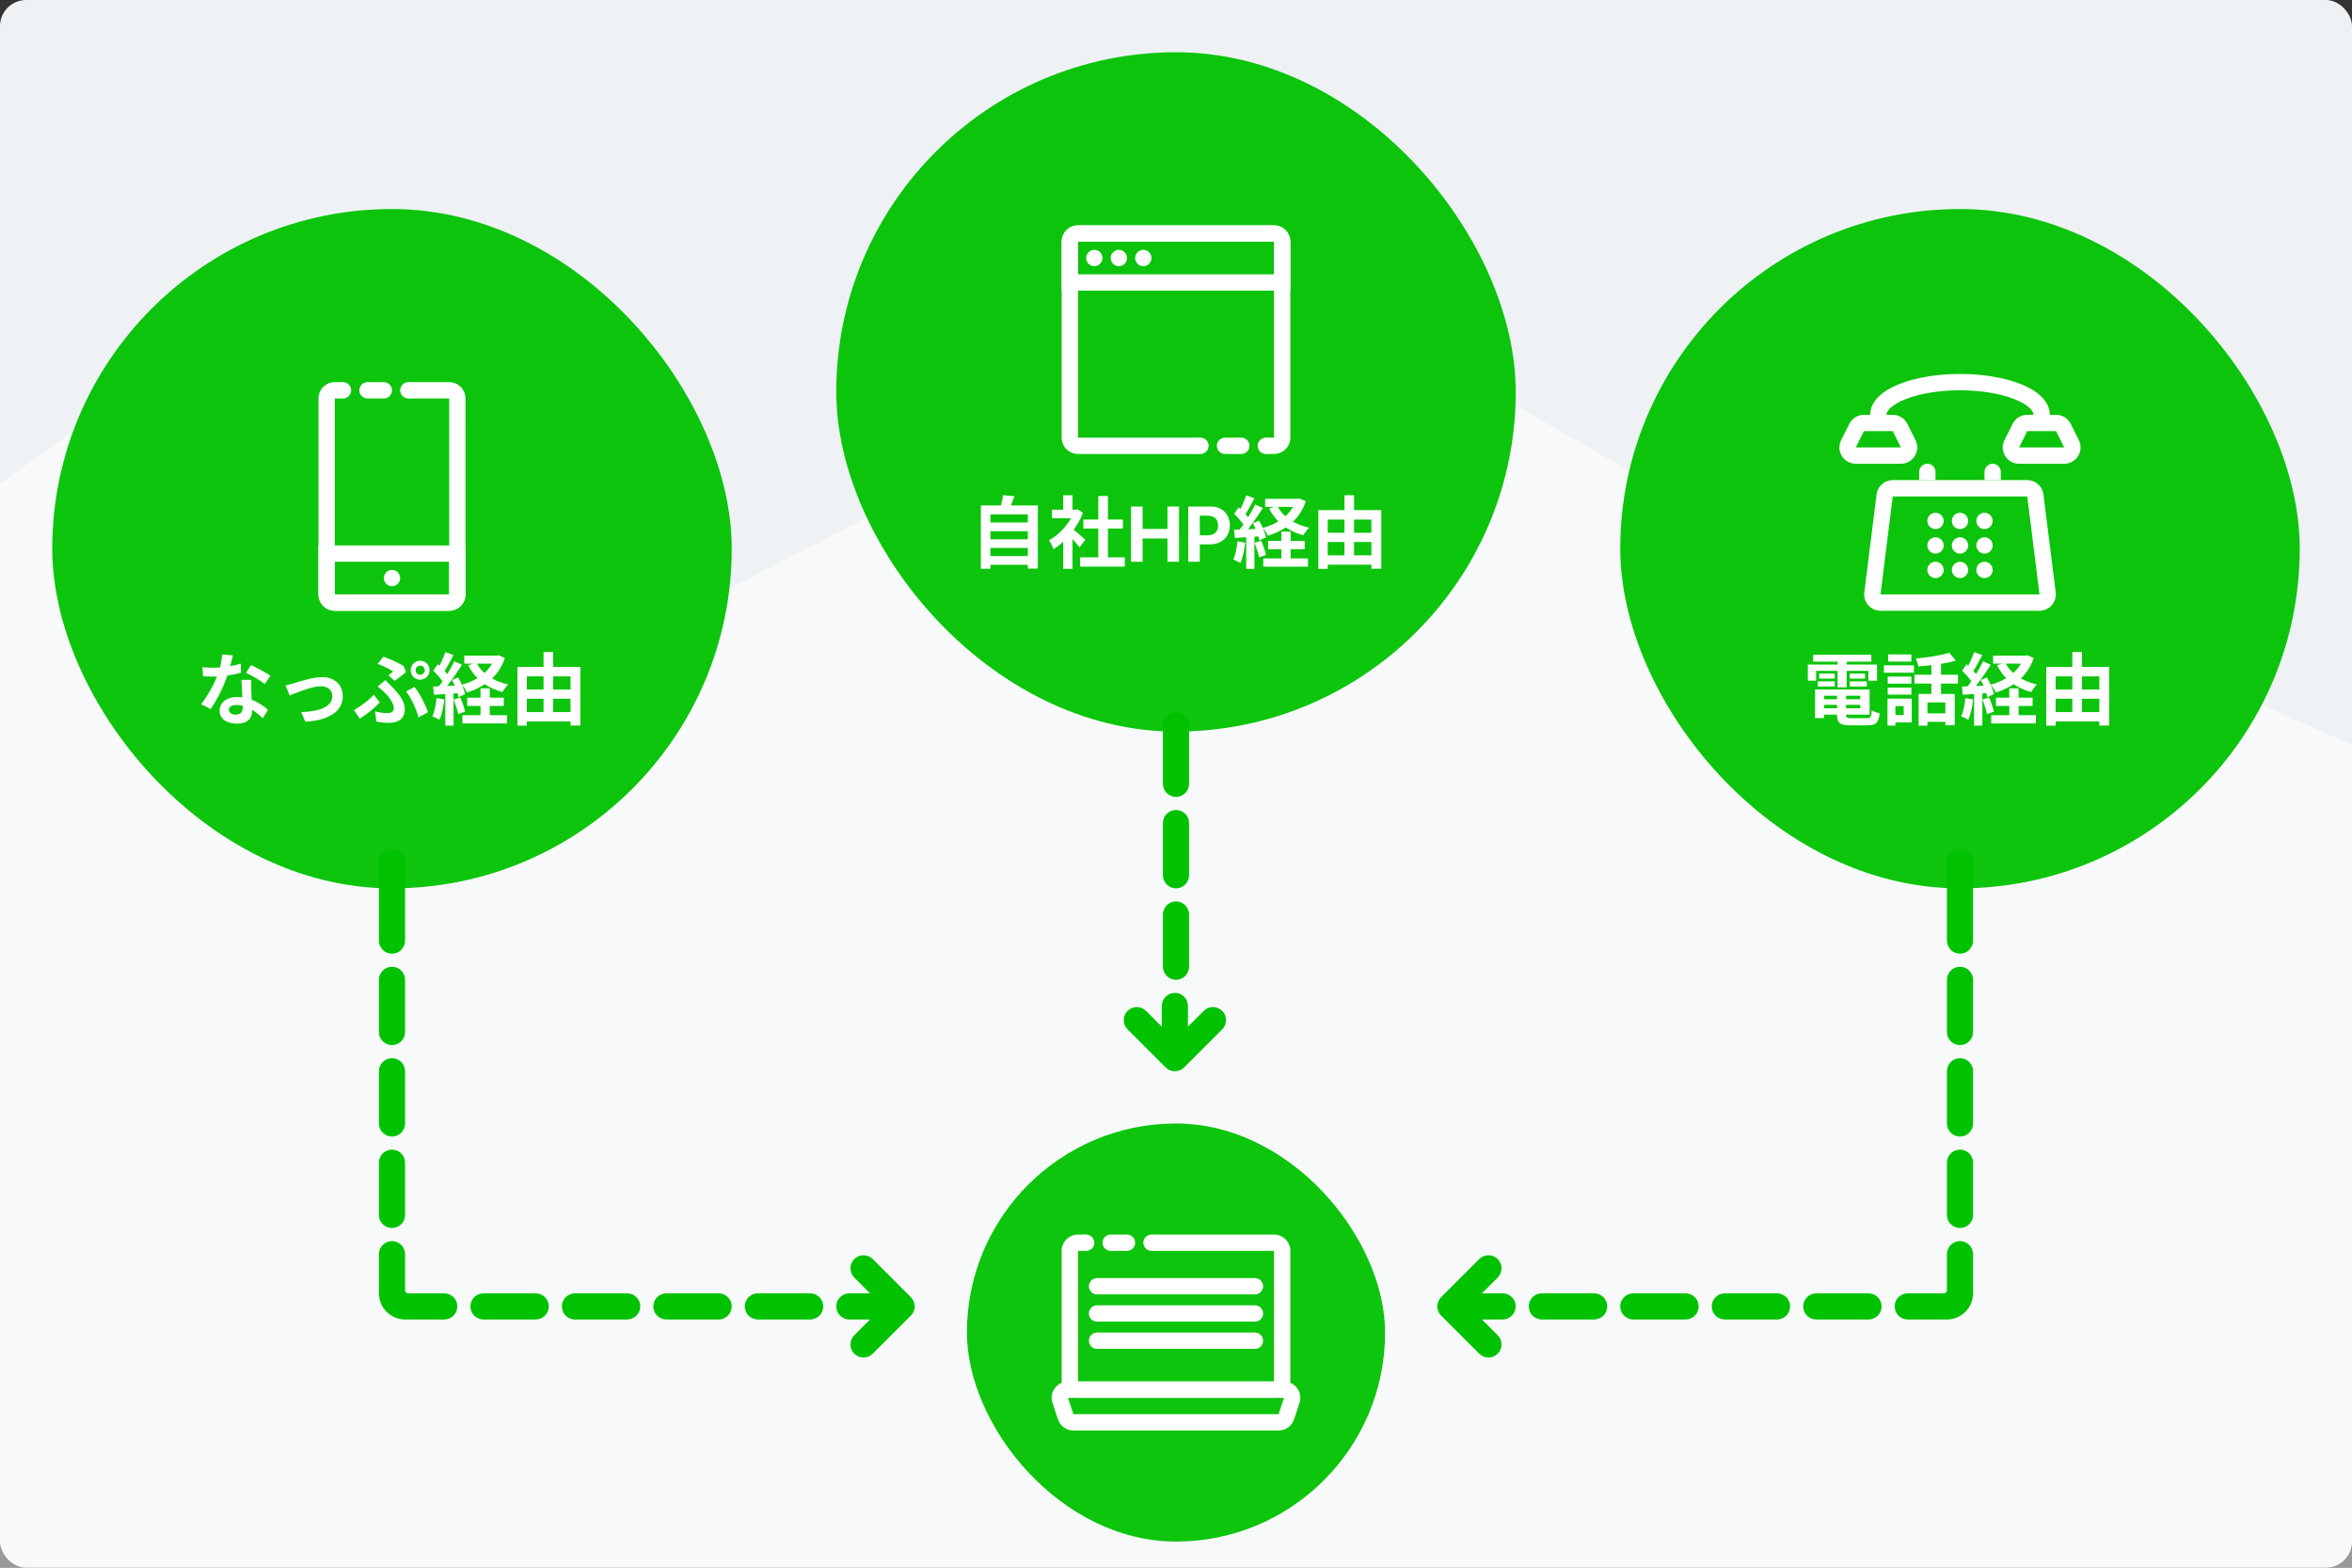
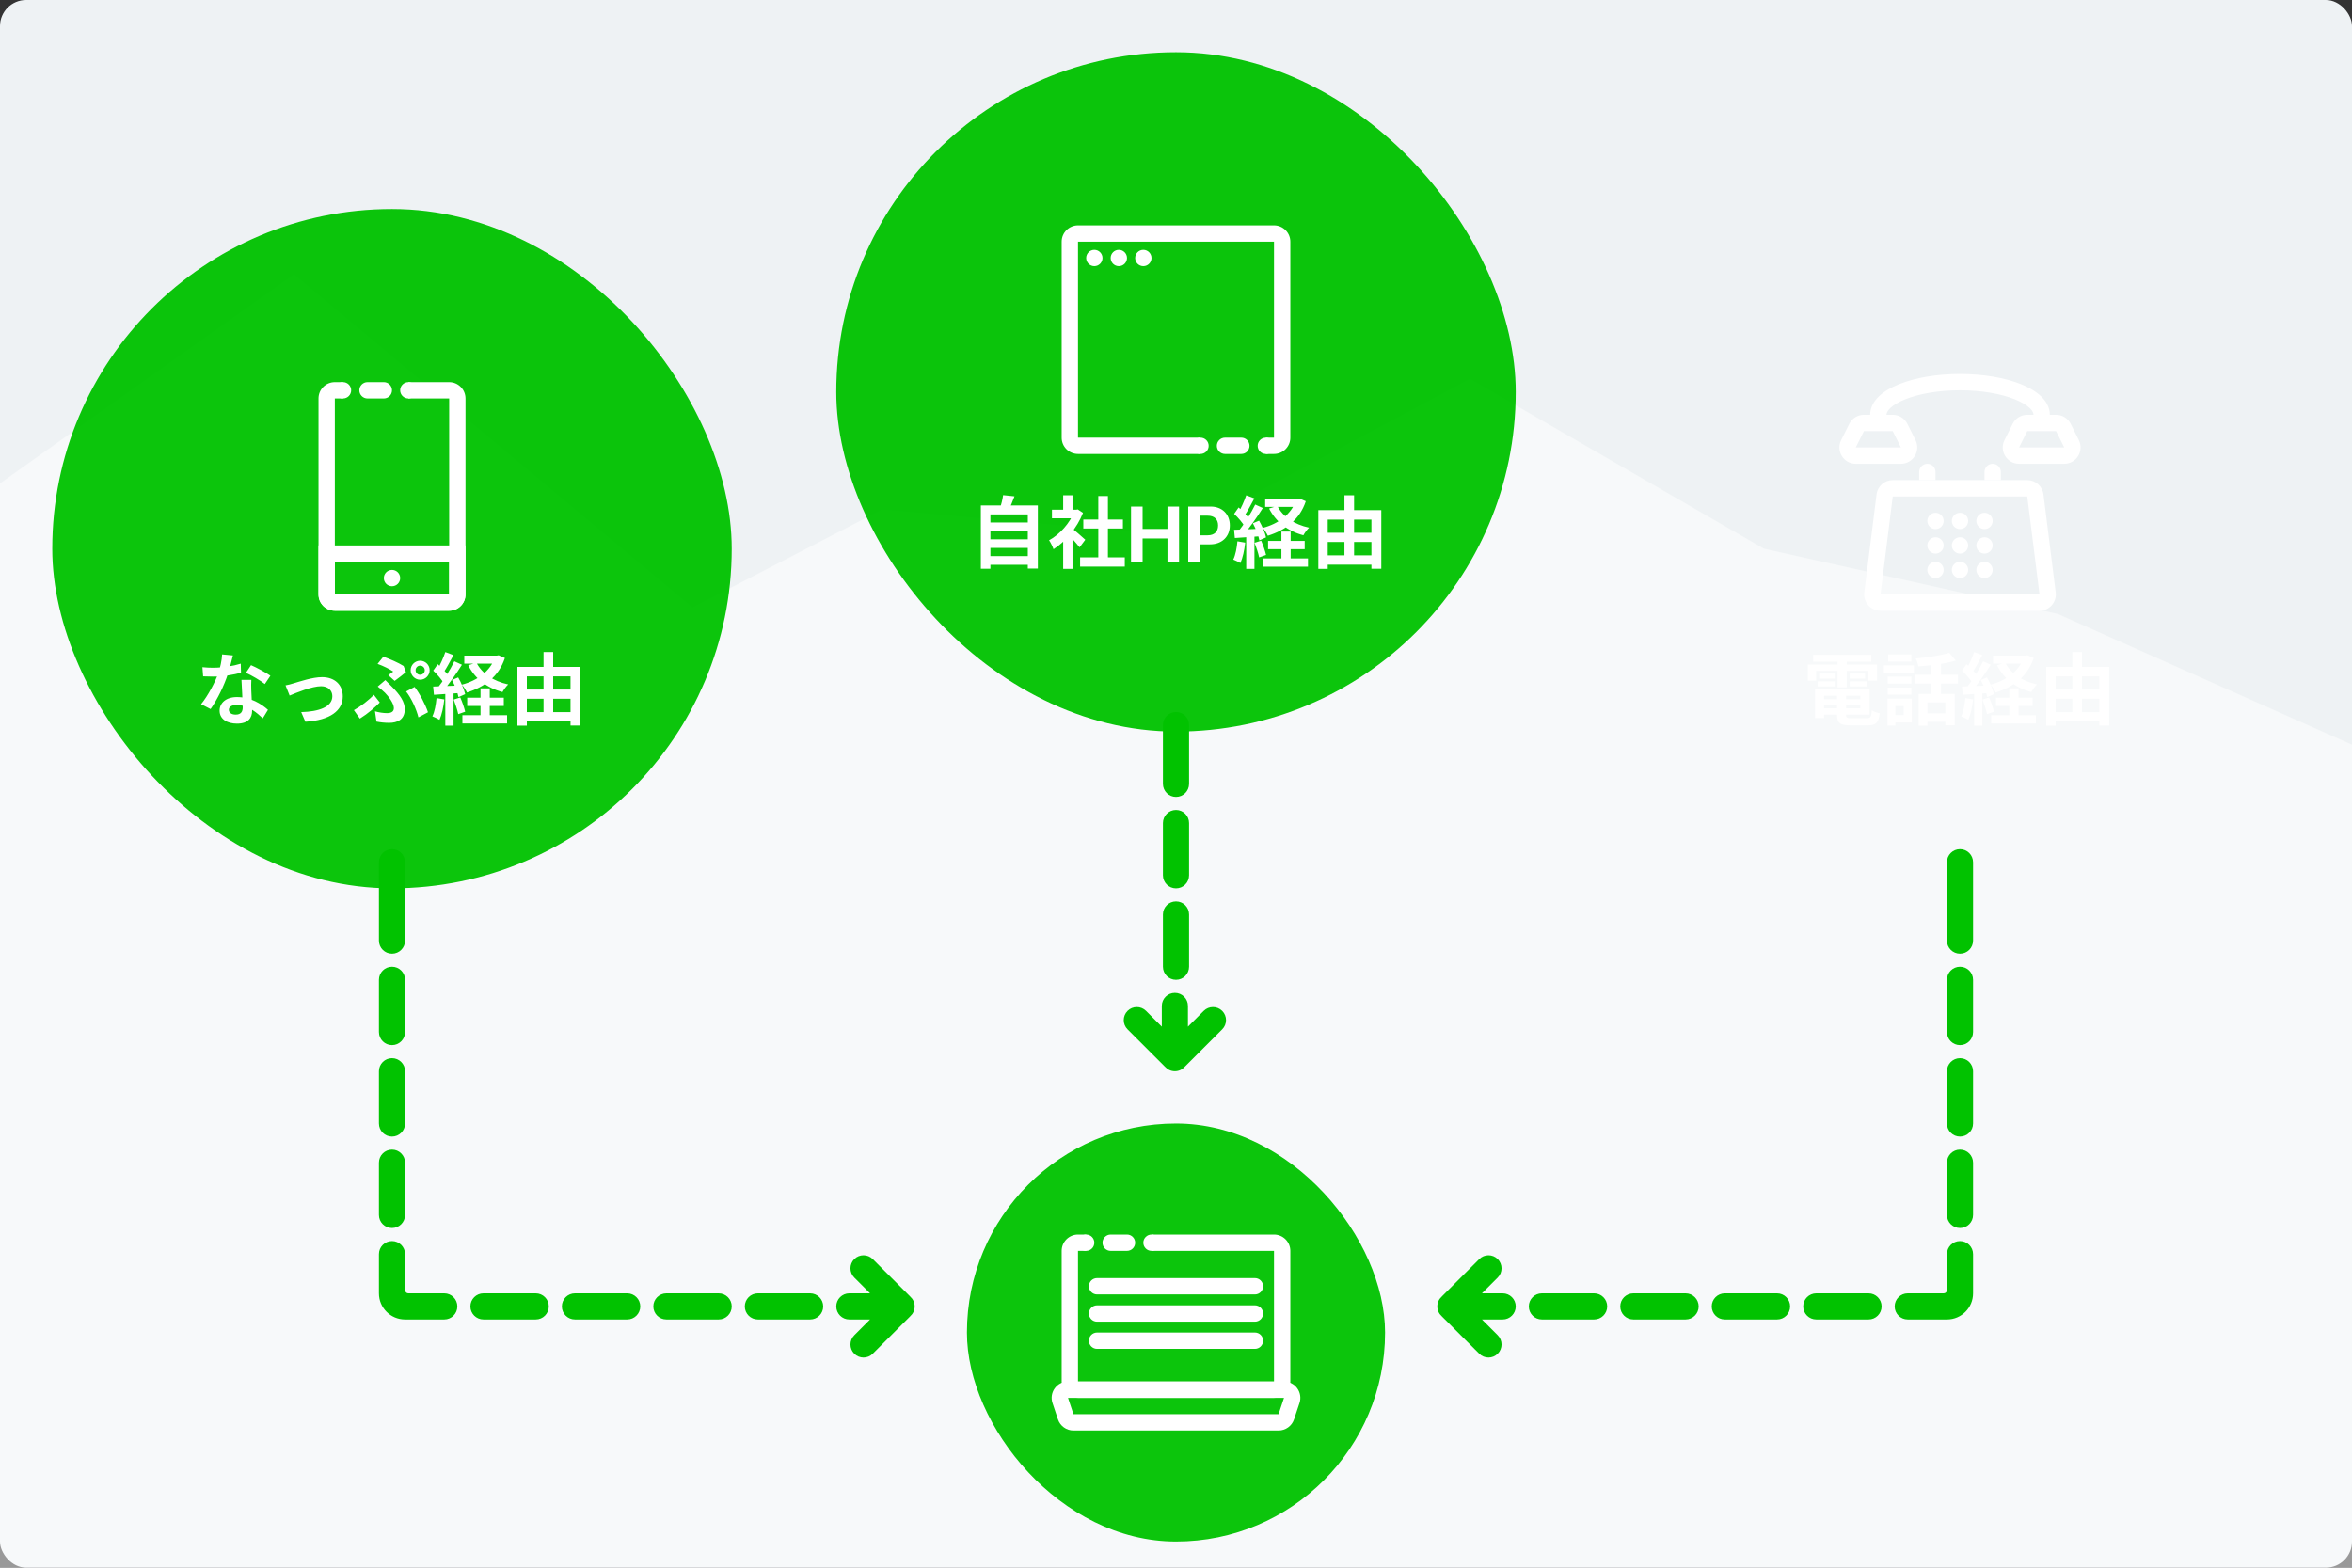
<svg xmlns="http://www.w3.org/2000/svg" width="360" height="240" viewBox="0 0 360 240" fill="none">
  <rect x="0" y="0" width="360" height="240" fill="#333333" stroke="none" />
  <rect width="360" height="240" rx="4" fill="#EEF2F4" />
  <path opacity="0.5" d="M0 74L45 42L106 93L135 78L180 82L225 58L270 84L315 94L360 114V240H0V74Z" fill="white" />
-   <rect x="248" y="32" width="104" height="104" rx="52" fill="#01C200" fill-opacity="0.95" />
  <path d="M278.52 107.048V107.9H285.336V107.048H278.52ZM278.532 105.548V106.508H284.736V108.428H278.532V109.4H286.164V105.548H278.532ZM281.184 106.076V109.436C281.184 110.696 281.64 111.044 283.296 111.044C283.656 111.044 285.444 111.044 285.828 111.044C287.136 111.044 287.544 110.66 287.712 109.196C287.34 109.124 286.8 108.944 286.5 108.74C286.428 109.76 286.308 109.952 285.708 109.952C285.276 109.952 283.764 109.952 283.428 109.952C282.696 109.952 282.564 109.88 282.564 109.436V106.076H281.184ZM277.812 105.548V109.928H279.192V105.548H277.812ZM277.524 100.244V101.3H286.428V100.244H277.524ZM278.448 103.112V103.892H280.824V103.112H278.448ZM278.22 104.312V105.092H280.824V104.312H278.22ZM283.116 104.312V105.092H285.744V104.312H283.116ZM283.116 103.112V103.892H285.468V103.112H283.116ZM281.256 100.664V105.224H282.66V100.664H281.256ZM276.708 101.744V104.204H277.98V102.704H285.972V104.204H287.304V101.744H276.708ZM293.664 106.232V111.092H295.02V107.528H297.756V111.032H299.196V106.232H293.664ZM298.356 99.932C297.084 100.34 295.044 100.652 293.22 100.808C293.388 101.132 293.58 101.672 293.628 102.02C295.524 101.888 297.732 101.612 299.364 101.132L298.356 99.932ZM295.62 101.06V106.88H297.096V101.06H295.62ZM293.028 103.292V104.648H299.688V103.292H293.028ZM294.576 109.208V110.504H298.44V109.208H294.576ZM288.936 103.58V104.66H292.56V103.58H288.936ZM289.008 100.184V101.276H292.56V100.184H289.008ZM288.936 105.26V106.34H292.56V105.26H288.936ZM288.348 101.852V102.98H292.944V101.852H288.348ZM289.644 106.952V108.092H291.384V109.472H289.644V110.6H292.62V106.952H289.644ZM288.9 106.952V111.08H290.112V106.952H288.9ZM305.064 100.364V101.6H310.2V100.364H305.064ZM305.508 106.808V108.08H311.112V106.808H305.508ZM304.776 109.484V110.756H311.616V109.484H304.776ZM309.78 100.364V100.592C309.072 102.728 307.068 104.204 304.68 104.816C304.956 105.104 305.304 105.656 305.472 106.016C308.172 105.164 310.332 103.58 311.28 100.736L310.32 100.316L310.056 100.364H309.78ZM306.924 101.444L305.664 101.852C306.72 103.904 308.484 105.296 310.908 105.944C311.1 105.596 311.484 105.056 311.784 104.78C309.504 104.288 307.752 103.088 306.924 101.444ZM307.548 105.38V110.3H308.964V105.38H307.548ZM302.16 99.824C301.884 100.664 301.368 101.816 300.936 102.524L301.896 102.944C302.364 102.272 302.916 101.204 303.408 100.292L302.16 99.824ZM303.54 101.24C302.916 102.536 301.812 104.3 300.924 105.392L301.752 105.86C302.664 104.816 303.84 103.148 304.704 101.768L303.54 101.24ZM300.312 102.668C300.924 103.244 301.656 104.084 301.944 104.66L302.688 103.544C302.376 102.992 301.632 102.236 300.996 101.684L300.312 102.668ZM303.18 104.108C303.636 104.936 304.044 106.028 304.176 106.724L305.196 106.268C305.052 105.572 304.596 104.516 304.128 103.712L303.18 104.108ZM300.3 105.104L300.42 106.364C301.584 106.28 303.12 106.184 304.596 106.076L304.608 104.936C303.024 105.008 301.404 105.068 300.3 105.104ZM303.444 107.096C303.708 107.804 304.02 108.728 304.14 109.328L305.196 108.956C305.064 108.356 304.752 107.456 304.452 106.772L303.444 107.096ZM300.816 106.868C300.72 107.888 300.528 108.956 300.18 109.664C300.48 109.784 301.02 110.036 301.272 110.192C301.62 109.424 301.884 108.224 302.004 107.072L300.816 106.868ZM302.16 105.74V111.092H303.42V105.74H302.16ZM313.92 105.56V106.976H322.02V105.56H313.92ZM313.92 109.016V110.444H322.008V109.016H313.92ZM313.2 102.092V111.092H314.64V103.544H321.324V111.068H322.836V102.092H313.2ZM317.196 99.824V109.772H318.672V99.824H317.196Z" fill="white" />
  <path fill-rule="evenodd" clip-rule="evenodd" d="M310.294 76H289.707L287.832 91H312.169L310.294 76ZM289.707 73.5C288.447 73.5 287.383 74.439 287.227 75.69L285.352 90.69C285.165 92.182 286.329 93.5 287.832 93.5H312.169C313.672 93.5 314.836 92.182 314.649 90.69L312.774 75.69C312.618 74.439 311.554 73.5 310.294 73.5H289.707Z" fill="white" />
  <path fill-rule="evenodd" clip-rule="evenodd" d="M297.5 79.75C297.5 80.44 296.94 81 296.25 81C295.56 81 295 80.44 295 79.75C295 79.06 295.56 78.5 296.25 78.5C296.94 78.5 297.5 79.06 297.5 79.75ZM297.5 83.5C297.5 84.19 296.94 84.75 296.25 84.75C295.56 84.75 295 84.19 295 83.5C295 82.81 295.56 82.25 296.25 82.25C296.94 82.25 297.5 82.81 297.5 83.5ZM296.25 88.5C296.94 88.5 297.5 87.94 297.5 87.25C297.5 86.56 296.94 86 296.25 86C295.56 86 295 86.56 295 87.25C295 87.94 295.56 88.5 296.25 88.5ZM301.25 79.75C301.25 80.44 300.69 81 300 81C299.31 81 298.75 80.44 298.75 79.75C298.75 79.06 299.31 78.5 300 78.5C300.69 78.5 301.25 79.06 301.25 79.75ZM300 84.75C300.69 84.75 301.25 84.19 301.25 83.5C301.25 82.81 300.69 82.25 300 82.25C299.31 82.25 298.75 82.81 298.75 83.5C298.75 84.19 299.31 84.75 300 84.75ZM301.25 87.25C301.25 87.94 300.69 88.5 300 88.5C299.31 88.5 298.75 87.94 298.75 87.25C298.75 86.56 299.31 86 300 86C300.69 86 301.25 86.56 301.25 87.25ZM303.75 81C304.44 81 305 80.44 305 79.75C305 79.06 304.44 78.5 303.75 78.5C303.06 78.5 302.5 79.06 302.5 79.75C302.5 80.44 303.06 81 303.75 81ZM305 83.5C305 84.19 304.44 84.75 303.75 84.75C303.06 84.75 302.5 84.19 302.5 83.5C302.5 82.81 303.06 82.25 303.75 82.25C304.44 82.25 305 82.81 305 83.5ZM303.75 88.5C304.44 88.5 305 87.94 305 87.25C305 86.56 304.44 86 303.75 86C303.06 86 302.5 86.56 302.5 87.25C302.5 87.94 303.06 88.5 303.75 88.5Z" fill="white" />
  <path d="M293.75 72.25C293.75 71.56 294.31 71 295 71C295.69 71 296.25 71.56 296.25 72.25V73.5H293.75V72.25Z" fill="white" />
  <path d="M303.75 72.25C303.75 71.56 304.31 71 305 71C305.69 71 306.25 71.56 306.25 72.25V73.5H303.75V72.25Z" fill="white" />
  <path fill-rule="evenodd" clip-rule="evenodd" d="M289.704 66H285.294L284.044 68.5H290.954L289.704 66ZM285.294 63.5C284.347 63.5 283.482 64.035 283.058 64.882L281.808 67.382C280.977 69.044 282.186 71 284.044 71H290.954C292.813 71 294.021 69.044 293.19 67.382L291.94 64.882C291.517 64.035 290.651 63.5 289.704 63.5H285.294Z" fill="white" />
  <path fill-rule="evenodd" clip-rule="evenodd" d="M314.704 66H310.294L309.044 68.5H315.954L314.704 66ZM310.294 63.5C309.347 63.5 308.482 64.035 308.058 64.882L306.808 67.382C305.977 69.044 307.186 71 309.044 71H315.954C317.813 71 319.021 69.044 318.19 67.382L316.94 64.882C316.517 64.035 315.651 63.5 314.704 63.5H310.294Z" fill="white" />
  <path fill-rule="evenodd" clip-rule="evenodd" d="M289.341 62.462C288.864 62.913 288.75 63.264 288.75 63.5H286.25C286.25 62.355 286.835 61.391 287.623 60.646C288.409 59.903 289.479 59.291 290.697 58.804C293.14 57.827 296.43 57.25 300 57.25C303.57 57.25 306.86 57.827 309.303 58.804C310.521 59.291 311.591 59.903 312.377 60.646C313.165 61.391 313.75 62.355 313.75 63.5H311.25C311.25 63.264 311.136 62.913 310.659 62.462C310.179 62.008 309.418 61.543 308.375 61.125C306.294 60.293 303.333 59.75 300 59.75C296.667 59.75 293.706 60.293 291.625 61.125C290.582 61.543 289.821 62.008 289.341 62.462Z" fill="white" />
  <rect x="128" y="8" width="104" height="104" rx="52" fill="#01C200" fill-opacity="0.95" />
-   <path fill-rule="evenodd" clip-rule="evenodd" d="M195 37H165V42H195V37ZM165 34.5C163.619 34.5 162.5 35.619 162.5 37V44.5H197.5V37C197.5 35.619 196.381 34.5 195 34.5H165Z" fill="white" />
  <path d="M168.75 39.5C168.75 40.19 168.19 40.75 167.5 40.75C166.81 40.75 166.25 40.19 166.25 39.5C166.25 38.81 166.81 38.25 167.5 38.25C168.19 38.25 168.75 38.81 168.75 39.5Z" fill="white" />
  <path d="M172.5 39.5C172.5 40.19 171.94 40.75 171.25 40.75C170.56 40.75 170 40.19 170 39.5C170 38.81 170.56 38.25 171.25 38.25C171.94 38.25 172.5 38.81 172.5 39.5Z" fill="white" />
  <path d="M176.25 39.5C176.25 40.19 175.69 40.75 175 40.75C174.31 40.75 173.75 40.19 173.75 39.5C173.75 38.81 174.31 38.25 175 38.25C175.69 38.25 176.25 38.81 176.25 39.5Z" fill="white" />
  <path fill-rule="evenodd" clip-rule="evenodd" d="M165 37H195V67H193.75V69.5H195C196.381 69.5 197.5 68.381 197.5 67V37C197.5 35.619 196.381 34.5 195 34.5H165C163.619 34.5 162.5 35.619 162.5 37V67C162.5 68.381 163.619 69.5 165 69.5H183.75V67H165V37Z" fill="white" />
  <path d="M185 68.25C185 68.94 184.44 69.5 183.75 69.5C183.06 69.5 182.5 68.94 182.5 68.25C182.5 67.56 183.06 67 183.75 67C184.44 67 185 67.56 185 68.25Z" fill="white" />
  <path d="M195 68.25C195 68.94 194.44 69.5 193.75 69.5C193.06 69.5 192.5 68.94 192.5 68.25C192.5 67.56 193.06 67 193.75 67C194.44 67 195 67.56 195 68.25Z" fill="white" />
  <path d="M186.25 68.25C186.25 67.56 186.81 67 187.5 67H190C190.69 67 191.25 67.56 191.25 68.25C191.25 68.94 190.69 69.5 190 69.5H187.5C186.81 69.5 186.25 68.94 186.25 68.25Z" fill="white" />
  <path d="M151.114 79.988V81.32H157.642V79.988H151.114ZM151.114 82.556V83.888H157.642V82.556H151.114ZM151.114 85.136V86.468H157.642V85.136H151.114ZM150.13 77.372V87.068H151.594V78.752H157.318V87.044H158.854V77.372H150.13ZM153.538 75.8C153.454 76.424 153.25 77.264 153.058 77.864L154.378 78.104C154.642 77.576 154.99 76.784 155.278 75.98L153.538 75.8ZM165.322 85.328V86.744H172.162V85.328H165.322ZM165.814 79.532V80.912H171.874V79.532H165.814ZM168.106 75.932V86.012H169.582V75.932H168.106ZM161.014 78.032V79.34H164.95V78.032H161.014ZM162.73 82.136V87.092H164.158V80.432L162.73 82.136ZM162.73 75.824V78.644H164.158V75.824H162.73ZM164.014 80.84L163.222 81.536C163.762 82.064 164.77 83.168 165.238 83.792L166.114 82.628C165.79 82.328 164.434 81.128 164.014 80.84ZM164.422 78.032V78.296C163.786 80.06 162.202 81.824 160.57 82.712C160.786 82.988 161.122 83.696 161.254 84.08C163.042 82.952 164.854 80.852 165.766 78.512L164.962 77.984L164.71 78.032H164.422ZM180.465 86V77.545H178.695V80.978H174.887V77.545H173.117V86H174.887V82.438H178.695V86H180.465ZM181.871 77.545V86H183.641V83.334H185.223C187.004 83.334 188.24 82.174 188.24 80.439C188.24 78.699 187.045 77.545 185.311 77.545H181.871ZM183.641 78.945H184.842C185.855 78.945 186.441 79.484 186.441 80.445C186.441 81.412 185.85 81.951 184.836 81.951H183.641V78.945ZM193.65 76.364V77.6H198.786V76.364H193.65ZM194.094 82.808V84.08H199.698V82.808H194.094ZM193.362 85.484V86.756H200.202V85.484H193.362ZM198.366 76.364V76.592C197.658 78.728 195.654 80.204 193.266 80.816C193.542 81.104 193.89 81.656 194.058 82.016C196.758 81.164 198.918 79.58 199.866 76.736L198.906 76.316L198.642 76.364H198.366ZM195.51 77.444L194.25 77.852C195.306 79.904 197.07 81.296 199.494 81.944C199.686 81.596 200.07 81.056 200.37 80.78C198.09 80.288 196.338 79.088 195.51 77.444ZM196.134 81.38V86.3H197.55V81.38H196.134ZM190.746 75.824C190.47 76.664 189.954 77.816 189.522 78.524L190.482 78.944C190.95 78.272 191.502 77.204 191.994 76.292L190.746 75.824ZM192.126 77.24C191.502 78.536 190.398 80.3 189.51 81.392L190.338 81.86C191.25 80.816 192.426 79.148 193.29 77.768L192.126 77.24ZM188.898 78.668C189.51 79.244 190.242 80.084 190.53 80.66L191.274 79.544C190.962 78.992 190.218 78.236 189.582 77.684L188.898 78.668ZM191.766 80.108C192.222 80.936 192.63 82.028 192.762 82.724L193.782 82.268C193.638 81.572 193.182 80.516 192.714 79.712L191.766 80.108ZM188.886 81.104L189.006 82.364C190.17 82.28 191.706 82.184 193.182 82.076L193.194 80.936C191.61 81.008 189.99 81.068 188.886 81.104ZM192.03 83.096C192.294 83.804 192.606 84.728 192.726 85.328L193.782 84.956C193.65 84.356 193.338 83.456 193.038 82.772L192.03 83.096ZM189.402 82.868C189.306 83.888 189.114 84.956 188.766 85.664C189.066 85.784 189.606 86.036 189.858 86.192C190.206 85.424 190.47 84.224 190.59 83.072L189.402 82.868ZM190.746 81.74V87.092H192.006V81.74H190.746ZM202.506 81.56V82.976H210.606V81.56H202.506ZM202.506 85.016V86.444H210.594V85.016H202.506ZM201.786 78.092V87.092H203.226V79.544H209.91V87.068H211.422V78.092H201.786ZM205.782 75.824V85.772H207.258V75.824H205.782Z" fill="white" />
  <rect x="8" y="32" width="104" height="104" rx="52" fill="#01C200" fill-opacity="0.95" />
  <path fill-rule="evenodd" clip-rule="evenodd" d="M68.75 86H51.25V91H68.75V86ZM48.75 83.5V91C48.75 92.381 49.869 93.5 51.25 93.5H68.75C70.131 93.5 71.25 92.381 71.25 91V83.5H48.75Z" fill="white" />
  <path d="M61.25 88.5C61.25 89.19 60.69 89.75 60 89.75C59.31 89.75 58.75 89.19 58.75 88.5C58.75 87.81 59.31 87.25 60 87.25C60.69 87.25 61.25 87.81 61.25 88.5Z" fill="white" />
  <path fill-rule="evenodd" clip-rule="evenodd" d="M62.5 61H68.75V91H51.25V61H52.5V58.5H51.25C49.869 58.5 48.75 59.619 48.75 61V91C48.75 92.381 49.869 93.5 51.25 93.5H68.75C70.131 93.5 71.25 92.381 71.25 91V61C71.25 59.619 70.131 58.5 68.75 58.5H62.5V61Z" fill="white" />
  <path d="M53.75 59.75C53.75 60.44 53.19 61 52.5 61C51.81 61 51.25 60.44 51.25 59.75C51.25 59.06 51.81 58.5 52.5 58.5C53.19 58.5 53.75 59.06 53.75 59.75Z" fill="white" />
  <path d="M63.75 59.75C63.75 60.44 63.19 61 62.5 61C61.81 61 61.25 60.44 61.25 59.75C61.25 59.06 61.81 58.5 62.5 58.5C63.19 58.5 63.75 59.06 63.75 59.75Z" fill="white" />
  <path d="M55 59.75C55 59.06 55.56 58.5 56.25 58.5H58.75C59.44 58.5 60 59.06 60 59.75C60 60.44 59.44 61 58.75 61H56.25C55.56 61 55 60.44 55 59.75Z" fill="white" />
  <path d="M30.984 102.14L31.092 103.544C31.608 103.568 32.112 103.58 32.592 103.58C34.128 103.592 35.856 103.28 36.888 102.992L36.852 101.6C35.688 101.972 34.068 102.224 32.58 102.224C32.148 102.224 31.5 102.2 30.984 102.14ZM35.652 100.34L33.996 100.184C33.96 101.108 33.696 102.224 33.408 103.088C32.94 104.384 31.86 106.484 30.78 107.804L32.232 108.548C33.252 107.132 34.332 104.9 34.884 103.172C35.208 102.152 35.496 100.976 35.652 100.34ZM38.472 104.084H36.96C37.02 105.344 37.152 107.552 37.152 108.272C37.152 108.944 36.888 109.4 36.072 109.4C35.412 109.4 35.028 109.088 35.028 108.644C35.028 108.224 35.484 107.924 36.18 107.924C37.992 107.924 39.36 109.16 40.224 109.964L41.016 108.668C40.02 107.768 38.364 106.712 36.264 106.712C34.596 106.712 33.612 107.624 33.612 108.788C33.612 110.108 34.788 110.78 36.276 110.78C37.992 110.78 38.592 109.904 38.592 108.788C38.592 108.116 38.484 106.328 38.46 105.62C38.448 105.092 38.436 104.588 38.472 104.084ZM40.536 104.72L41.388 103.448C40.764 103.004 39.288 102.2 38.424 101.828L37.644 103.004C38.472 103.376 39.84 104.156 40.536 104.72ZM43.704 104.924L44.328 106.484C45.36 106.052 47.748 105.056 49.14 105.056C50.196 105.056 50.868 105.692 50.868 106.58C50.868 108.212 48.84 108.944 46.104 109.016L46.74 110.492C50.544 110.264 52.464 108.776 52.464 106.616C52.464 104.792 51.192 103.664 49.284 103.664C47.832 103.664 45.804 104.36 44.976 104.6C44.616 104.72 44.064 104.864 43.704 104.924ZM63.612 102.608C63.612 102.224 63.924 101.9 64.308 101.9C64.692 101.9 65.016 102.224 65.016 102.608C65.016 102.992 64.692 103.304 64.308 103.304C63.924 103.304 63.612 102.992 63.612 102.608ZM62.856 102.608C62.856 103.4 63.516 104.06 64.308 104.06C65.112 104.06 65.76 103.4 65.76 102.608C65.76 101.804 65.112 101.156 64.308 101.156C63.516 101.156 62.856 101.804 62.856 102.608ZM59.436 103.364L60.408 104.24C60.888 103.904 61.824 103.16 62.136 102.896L61.776 101.96C60.96 101.444 59.676 100.892 58.68 100.532L57.792 101.636C58.704 101.96 59.676 102.452 60.192 102.812C60.024 102.944 59.724 103.16 59.436 103.364ZM57.396 108.896L57.624 110.468C58.212 110.588 58.896 110.66 59.568 110.66C60.804 110.66 61.956 110.18 61.956 108.572C61.956 107.456 61.248 106.388 59.952 105.092C59.652 104.78 59.34 104.48 58.98 104.12L57.816 105.104C58.2 105.392 58.62 105.764 58.92 106.052C59.448 106.58 60.288 107.672 60.288 108.404C60.288 108.956 59.856 109.172 59.244 109.172C58.668 109.172 58.056 109.076 57.396 108.896ZM64.044 109.82L65.508 109.04C65.136 107.912 64.2 106.088 63.456 105.164L62.16 105.86C62.964 106.868 63.756 108.62 64.044 109.82ZM58.128 107.54L57.216 106.364C56.508 107.144 55.2 108.152 54.168 108.716L55.08 110.012C56.352 109.22 57.456 108.248 58.128 107.54ZM71.064 100.364V101.6H76.2V100.364H71.064ZM71.508 106.808V108.08H77.112V106.808H71.508ZM70.776 109.484V110.756H77.616V109.484H70.776ZM75.78 100.364V100.592C75.072 102.728 73.068 104.204 70.68 104.816C70.956 105.104 71.304 105.656 71.472 106.016C74.172 105.164 76.332 103.58 77.28 100.736L76.32 100.316L76.056 100.364H75.78ZM72.924 101.444L71.664 101.852C72.72 103.904 74.484 105.296 76.908 105.944C77.1 105.596 77.484 105.056 77.784 104.78C75.504 104.288 73.752 103.088 72.924 101.444ZM73.548 105.38V110.3H74.964V105.38H73.548ZM68.16 99.824C67.884 100.664 67.368 101.816 66.936 102.524L67.896 102.944C68.364 102.272 68.916 101.204 69.408 100.292L68.16 99.824ZM69.54 101.24C68.916 102.536 67.812 104.3 66.924 105.392L67.752 105.86C68.664 104.816 69.84 103.148 70.704 101.768L69.54 101.24ZM66.312 102.668C66.924 103.244 67.656 104.084 67.944 104.66L68.688 103.544C68.376 102.992 67.632 102.236 66.996 101.684L66.312 102.668ZM69.18 104.108C69.636 104.936 70.044 106.028 70.176 106.724L71.196 106.268C71.052 105.572 70.596 104.516 70.128 103.712L69.18 104.108ZM66.3 105.104L66.42 106.364C67.584 106.28 69.12 106.184 70.596 106.076L70.608 104.936C69.024 105.008 67.404 105.068 66.3 105.104ZM69.444 107.096C69.708 107.804 70.02 108.728 70.14 109.328L71.196 108.956C71.064 108.356 70.752 107.456 70.452 106.772L69.444 107.096ZM66.816 106.868C66.72 107.888 66.528 108.956 66.18 109.664C66.48 109.784 67.02 110.036 67.272 110.192C67.62 109.424 67.884 108.224 68.004 107.072L66.816 106.868ZM68.16 105.74V111.092H69.42V105.74H68.16ZM79.92 105.56V106.976H88.02V105.56H79.92ZM79.92 109.016V110.444H88.008V109.016H79.92ZM79.2 102.092V111.092H80.64V103.544H87.324V111.068H88.836V102.092H79.2ZM83.196 99.824V109.772H84.672V99.824H83.196Z" fill="white" />
  <rect x="148" y="172" width="64" height="64" rx="32" fill="#01C200" fill-opacity="0.95" />
  <path fill-rule="evenodd" clip-rule="evenodd" d="M196.532 214H163.469L164.302 216.5H195.698L196.532 214ZM163.469 211.5C161.762 211.5 160.557 213.172 161.097 214.791L161.93 217.291C162.271 218.311 163.226 219 164.302 219H195.698C196.774 219 197.73 218.311 198.07 217.291L198.903 214.791C199.443 213.172 198.238 211.5 196.532 211.5H163.469Z" fill="white" />
  <path fill-rule="evenodd" clip-rule="evenodd" d="M176.25 191.5H195V211.5H165V191.5H166.25V189H165C163.619 189 162.5 190.119 162.5 191.5V211.5C162.5 212.881 163.619 214 165 214H195C196.381 214 197.5 212.881 197.5 211.5V191.5C197.5 190.119 196.381 189 195 189H176.25V191.5Z" fill="white" />
  <path d="M167.5 190.25C167.5 190.94 166.94 191.5 166.25 191.5C165.56 191.5 165 190.94 165 190.25C165 189.56 165.56 189 166.25 189C166.94 189 167.5 189.56 167.5 190.25Z" fill="white" />
  <path d="M177.5 190.25C177.5 190.94 176.94 191.5 176.25 191.5C175.56 191.5 175 190.94 175 190.25C175 189.56 175.56 189 176.25 189C176.94 189 177.5 189.56 177.5 190.25Z" fill="white" />
  <path d="M168.75 190.25C168.75 189.56 169.31 189 170 189H172.5C173.19 189 173.75 189.56 173.75 190.25C173.75 190.94 173.19 191.5 172.5 191.5H170C169.31 191.5 168.75 190.94 168.75 190.25Z" fill="white" />
  <path d="M166.666 196.917C166.666 196.226 167.226 195.667 167.916 195.667H192.083C192.773 195.667 193.333 196.226 193.333 196.917C193.333 197.607 192.773 198.167 192.083 198.167H167.916C167.226 198.167 166.666 197.607 166.666 196.917Z" fill="white" />
  <path d="M166.666 201.083C166.666 200.393 167.226 199.833 167.916 199.833H192.083C192.773 199.833 193.333 200.393 193.333 201.083C193.333 201.774 192.773 202.333 192.083 202.333H167.916C167.226 202.333 166.666 201.774 166.666 201.083Z" fill="white" />
  <path d="M166.666 205.25C166.666 204.56 167.226 204 167.916 204H192.083C192.773 204 193.333 204.56 193.333 205.25C193.333 205.94 192.773 206.5 192.083 206.5H167.916C167.226 206.5 166.666 205.94 166.666 205.25Z" fill="white" />
  <path fill-rule="evenodd" clip-rule="evenodd" d="M58 198C58 200.209 59.791 202 62 202H68C69.105 202 70 201.105 70 200C70 198.895 69.105 198 68 198H62.5C62.224 198 62 197.776 62 197.5V196V194.5V193V192C62 190.895 61.105 190 60 190C58.895 190 58 190.895 58 192V198ZM58 186C58 187.105 58.895 188 60 188C61.105 188 62 187.105 62 186V178C62 176.895 61.105 176 60 176C58.895 176 58 176.895 58 178V186ZM72 200C72 198.895 72.895 198 74 198H82C83.105 198 84 198.895 84 200C84 201.105 83.105 202 82 202H74C72.895 202 72 201.105 72 200ZM88 198C86.895 198 86 198.895 86 200C86 201.105 86.895 202 88 202H96C97.105 202 98 201.105 98 200C98 198.895 97.105 198 96 198H88ZM100 200C100 198.895 100.895 198 102 198H110C111.105 198 112 198.895 112 200C112 201.105 111.105 202 110 202H102C100.895 202 100 201.105 100 200ZM116 198C114.895 198 114 198.895 114 200C114 201.105 114.895 202 116 202H124C125.105 202 126 201.105 126 200C126 198.895 125.105 198 124 198H116ZM128 200C128 198.895 128.895 198 130 198H133.172L130.758 195.586C129.977 194.805 129.977 193.539 130.758 192.757C131.539 191.976 132.805 191.976 133.586 192.757L139.243 198.414C139.272 198.443 139.3 198.473 139.327 198.504C139.74 198.87 140 199.405 140 200C140 200.595 139.741 201.129 139.329 201.495C139.301 201.526 139.273 201.556 139.243 201.586L133.586 207.243C132.805 208.024 131.539 208.024 130.758 207.243C129.977 206.462 129.977 205.195 130.758 204.414L133.172 202H130C128.895 202 128 201.105 128 200ZM58 172C58 173.105 58.895 174 60 174C61.105 174 62 173.105 62 172V164C62 162.895 61.105 162 60 162C58.895 162 58 162.895 58 164V172ZM60 160C58.895 160 58 159.105 58 158V150C58 148.895 58.895 148 60 148C61.105 148 62 148.895 62 150V158C62 159.105 61.105 160 60 160ZM58 144C58 145.105 58.895 146 60 146C61.105 146 62 145.105 62 144L62 132C62 130.895 61.105 130 60 130C58.895 130 58 130.895 58 132L58 144Z" fill="#01C200" />
  <path fill-rule="evenodd" clip-rule="evenodd" d="M302 198C302 200.209 300.209 202 298 202H292C290.895 202 290 201.105 290 200C290 198.895 290.895 198 292 198H297.5C297.776 198 298 197.776 298 197.5V196V194.5V193V192C298 190.895 298.895 190 300 190C301.105 190 302 190.895 302 192V198ZM302 186C302 187.105 301.105 188 300 188C298.895 188 298 187.105 298 186V178C298 176.895 298.895 176 300 176C301.105 176 302 176.895 302 178V186ZM288 200C288 198.895 287.105 198 286 198H278C276.895 198 276 198.895 276 200C276 201.105 276.895 202 278 202H286C287.105 202 288 201.105 288 200ZM272 198C273.105 198 274 198.895 274 200C274 201.105 273.105 202 272 202H264C262.895 202 262 201.105 262 200C262 198.895 262.895 198 264 198H272ZM260 200C260 198.895 259.105 198 258 198H250C248.895 198 248 198.895 248 200C248 201.105 248.895 202 250 202H258C259.105 202 260 201.105 260 200ZM244 198C245.105 198 246 198.895 246 200C246 201.105 245.105 202 244 202H236C234.895 202 234 201.105 234 200C234 198.895 234.895 198 236 198H244ZM232 200C232 198.895 231.105 198 230 198H226.828L229.242 195.586C230.023 194.805 230.023 193.539 229.242 192.757C228.461 191.976 227.195 191.976 226.414 192.757L220.757 198.414C220.728 198.443 220.7 198.473 220.673 198.504C220.26 198.87 220 199.405 220 200C220 200.595 220.259 201.129 220.671 201.495C220.699 201.526 220.727 201.556 220.757 201.586L226.414 207.243C227.195 208.024 228.461 208.024 229.242 207.243C230.023 206.462 230.023 205.195 229.242 204.414L226.828 202H230C231.105 202 232 201.105 232 200ZM302 172C302 173.105 301.105 174 300 174C298.895 174 298 173.105 298 172V164C298 162.895 298.895 162 300 162C301.105 162 302 162.895 302 164V172ZM300 160C301.105 160 302 159.105 302 158V150C302 148.895 301.105 148 300 148C298.895 148 298 148.895 298 150V158C298 159.105 298.895 160 300 160ZM302 144C302 145.105 301.105 146 300 146C298.895 146 298 145.105 298 144V132C298 130.895 298.895 130 300 130C301.105 130 302 130.895 302 132V144Z" fill="#01C200" />
  <path fill-rule="evenodd" clip-rule="evenodd" d="M182 120C182 121.105 181.105 122 180 122C178.895 122 178 121.105 178 120V111C178 109.895 178.895 109 180 109C181.105 109 182 109.895 182 111V120ZM180 136C181.105 136 182 135.105 182 134V126C182 124.895 181.105 124 180 124C178.895 124 178 124.895 178 126V134C178 135.105 178.895 136 180 136ZM182 148C182 149.105 181.105 150 180 150C178.895 150 178 149.105 178 148V140C178 138.895 178.895 138 180 138C181.105 138 182 138.895 182 140V148ZM181.828 154C181.828 152.895 180.933 152 179.828 152C178.724 152 177.828 152.895 177.828 154V157.172L175.414 154.758C174.633 153.977 173.367 153.977 172.586 154.758C171.805 155.539 171.805 156.805 172.586 157.586L178.243 163.243C178.272 163.273 178.303 163.301 178.334 163.329C178.7 163.741 179.234 164 179.828 164C180.424 164 180.959 163.74 181.325 163.327C181.355 163.3 181.385 163.272 181.414 163.243L187.071 157.586C187.852 156.805 187.852 155.539 187.071 154.758C186.29 153.977 185.024 153.977 184.242 154.758L181.828 157.172V154Z" fill="#01C200" />
</svg>